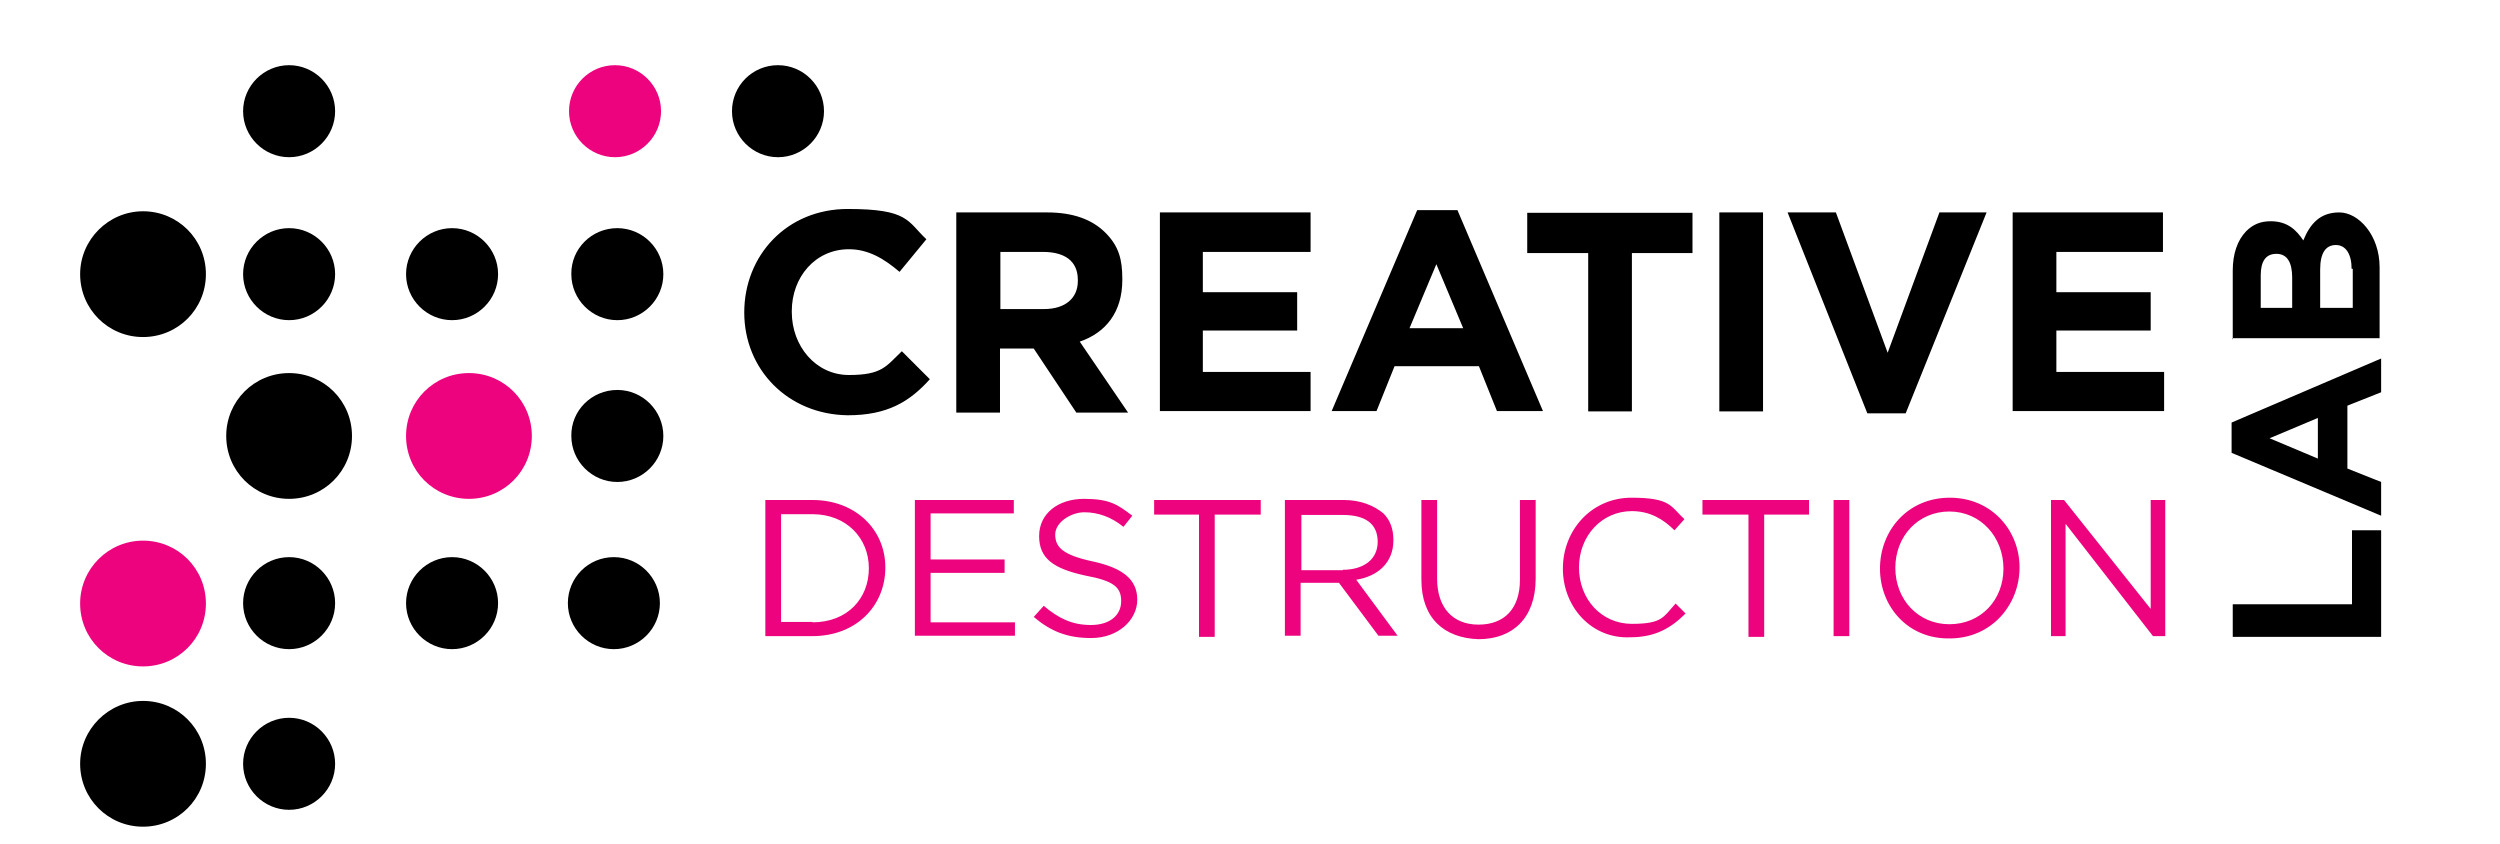
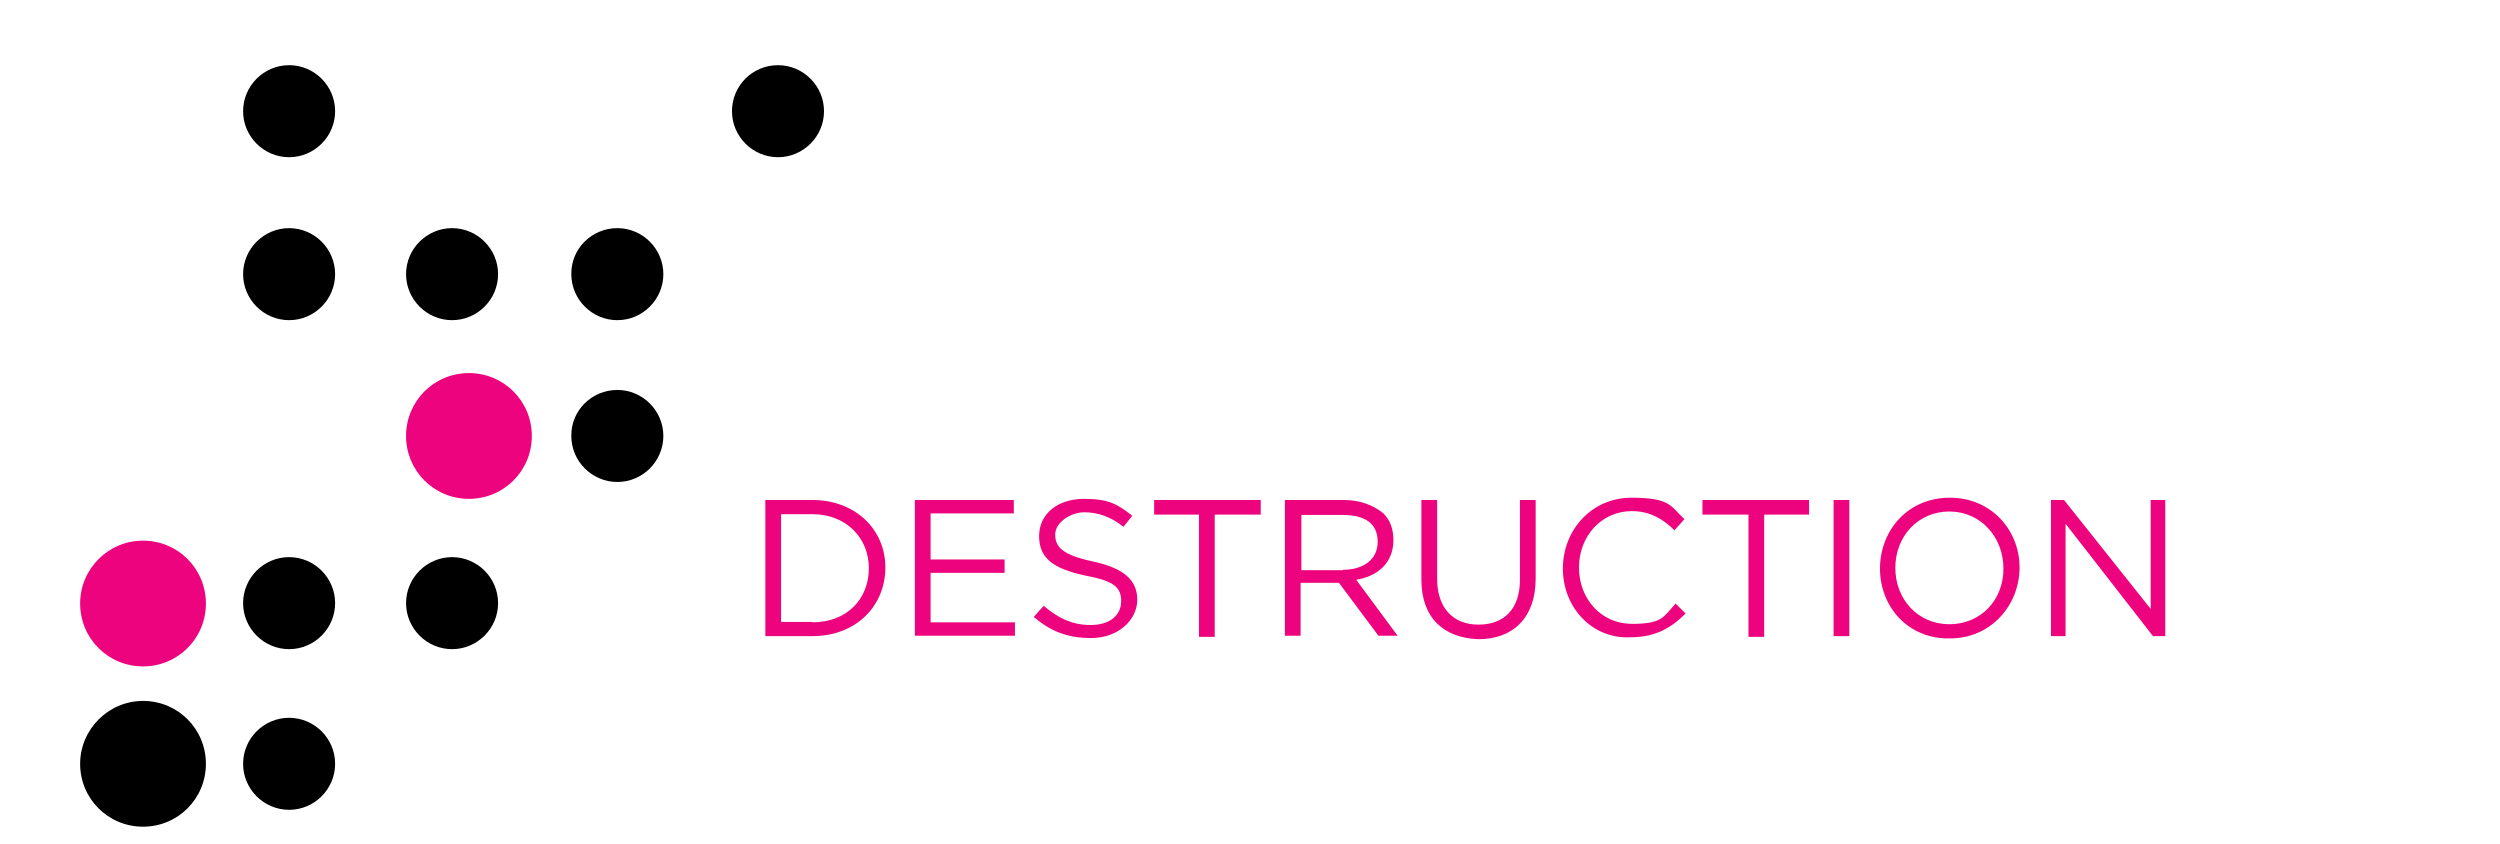
<svg xmlns="http://www.w3.org/2000/svg" version="1.1" viewBox="0 0 652 220">
  <defs>
    <style>
      .cls-1 {
        fill: #ed037d;
      }
    </style>
  </defs>
  <g>
    <g id="layer">
      <g>
-         <path d="M160.1,145.3c6.6,0,12,5.4,12,12s-5.4,12-12,12-12-5.4-12-12,5.3-12,12-12" />
-         <path d="M37.3,55.1c9.1,0,16.4,7.3,16.4,16.4s-7.3,16.4-16.4,16.4-16.4-7.3-16.4-16.4c0-9,7.4-16.4,16.4-16.4" />
        <path d="M75.4,59.5c6.6,0,12,5.4,12,12s-5.4,12-12,12-12-5.4-12-12,5.4-12,12-12" />
        <path d="M117.9,59.5c6.6,0,12,5.4,12,12s-5.4,12-12,12-12-5.4-12-12c0-6.6,5.4-12,12-12" />
        <path d="M161,59.5c6.6,0,12,5.4,12,12s-5.4,12-12,12-12-5.4-12-12c-.1-6.6,5.3-12,12-12" />
        <path class="cls-1" d="M37.3,141c9.1,0,16.4,7.3,16.4,16.4s-7.3,16.4-16.4,16.4-16.4-7.3-16.4-16.4c0-9.1,7.4-16.4,16.4-16.4" />
        <path d="M75.4,145.3c6.6,0,12,5.4,12,12s-5.4,12-12,12-12-5.4-12-12,5.4-12,12-12" />
        <path d="M117.9,145.3c6.6,0,12,5.4,12,12s-5.4,12-12,12-12-5.4-12-12c0-6.6,5.4-12,12-12" />
-         <path d="M75.4,97.3c9.1,0,16.4,7.3,16.4,16.4s-7.3,16.4-16.4,16.4-16.4-7.3-16.4-16.4,7.3-16.4,16.4-16.4" />
        <path class="cls-1" d="M122.3,97.3c9.1,0,16.4,7.3,16.4,16.4s-7.3,16.4-16.4,16.4-16.4-7.3-16.4-16.4c0-9.1,7.3-16.4,16.4-16.4" />
        <path d="M161,101.7c6.6,0,12,5.4,12,12s-5.4,12-12,12-12-5.4-12-12c-.1-6.6,5.3-12,12-12" />
        <path d="M75.4,187.2c6.6,0,12,5.4,12,12s-5.4,12-12,12-12-5.4-12-12,5.4-12,12-12" />
        <path d="M37.3,182.8c9.1,0,16.4,7.3,16.4,16.4s-7.3,16.4-16.4,16.4-16.4-7.3-16.4-16.4c0-9,7.4-16.4,16.4-16.4" />
        <path d="M202.9,17c6.6,0,12,5.4,12,12s-5.4,12-12,12-12-5.4-12-12c0-6.6,5.3-12,12-12" />
-         <path class="cls-1" d="M160.4,17c6.6,0,12,5.4,12,12s-5.4,12-12,12-12-5.4-12-12,5.3-12,12-12" />
        <path d="M75.4,17c6.6,0,12,5.4,12,12s-5.4,12-12,12-12-5.4-12-12,5.4-12,12-12" />
-         <path d="M524.8,55.4h39.3v10.3h-27.8v10.5h24.6v10h-24.6v10.8h28.1v10.2h-39.5v-51.8h0ZM466.2,55.4h12.6l13.5,36.6,13.5-36.6h12.3l-21.1,52.4h-10l-20.8-52.4ZM448.4,55.4h11.4v51.9h-11.4v-51.9ZM414.1,66h-15.8v-10.5h43.1v10.5h-15.8v41.3h-11.4v-41.3h-.1ZM381.6,85.6l-7-16.7-7,16.7h14ZM369.6,54.8h10.5l22.3,52.4h-12l-4.7-11.7h-22l-4.7,11.7h-11.7l22.3-52.4ZM302.5,55.4h39.3v10.3h-28.1v10.5h24.6v10h-24.6v10.8h28.1v10.2h-39.3v-51.8ZM272.3,80.6c5.6,0,8.8-2.9,8.8-7.3v-.3c0-5-3.5-7.3-9.1-7.3h-11.1v14.9h11.4ZM249.4,55.4h23.7c6.7,0,11.7,1.8,15.2,5.3s4.4,7,4.4,12v.3c0,8.5-4.4,13.8-11.1,16.1l12.6,18.5h-13.5l-11.1-16.7h-8.8v16.7h-11.4v-52.2h0ZM194.1,81.5c0-14.9,11.1-27,27-27s15.5,3.2,20.5,7.9l-7,8.5c-4.1-3.5-8.2-5.9-13.2-5.9-8.8,0-14.9,7.3-14.9,16.1v.3c0,8.8,6.2,16.4,14.9,16.4s9.7-2.3,13.8-6.2l7.3,7.3c-5.3,5.9-11.1,9.4-21.4,9.4-15.6-.2-27-11.9-27-26.8M613.3,70.1c0-3.8-1.5-6.2-4.1-6.2s-4.1,2-4.1,6.4v10h8.5v-10.2h-.3ZM597.8,72.4c0-3.8-1.2-6.2-4.1-6.2s-4.1,2.1-4.1,5.6v8.5h8.2v-7.9h0ZM582.3,88.5v-17.9c0-4.4,1.2-7.9,3.5-10.3,1.8-1.8,3.8-2.6,6.4-2.6,4.4,0,6.7,2.3,8.5,5,1.8-4.4,4.4-7.3,9.4-7.3s10.5,5.9,10.5,14.3v18.5h-38.4v.3h0ZM604.5,109l-12.6,5.3,12.6,5.3v-10.6ZM582,118.1v-7.9l39-16.7v8.8l-8.8,3.5v16.4l8.8,3.5v8.8l-39-16.4ZM582.3,166.1v-8.5h31.1v-19.3h7.6v27.8h-38.7Z" />
        <path class="cls-1" d="M534.5,130.4h3.8l22.6,28.4v-28.4h3.8v35.5h-3.2l-22.8-29.3v29.3h-3.8v-35.5h-.4ZM522.5,148.3c0-8.2-5.9-14.9-14.1-14.9s-14.1,6.5-14.1,14.7,5.9,14.7,14.1,14.7c8.2,0,14.1-6.3,14.1-14.5M490.3,148.3c0-10,7.3-18.5,18.2-18.5s18.2,8.5,18.2,18.2-7.3,18.5-18.2,18.5c-10.9.2-18.2-8.3-18.2-18.2M478.2,130.4h4.1v35.5h-4.1v-35.5ZM456,134.2h-12v-3.8h27.8v3.8h-11.7v31.9h-4.1v-31.9ZM407.6,148.3c0-10.2,7.6-18.5,17.9-18.5s10.2,2.3,13.8,5.6l-2.6,2.9c-2.9-2.9-6.4-5-11.1-5-7.9,0-13.8,6.5-13.8,14.7s5.8,14.7,13.8,14.7,8.2-1.8,11.4-5.3l2.6,2.6c-3.8,3.8-7.9,6.2-14.4,6.2-9.9.5-17.6-7.7-17.6-17.9M370.7,151.2v-20.8h4.1v20.5c0,7.6,4.1,12,10.8,12s10.8-4.1,10.8-11.7v-20.8h4.1v20.5c0,10.2-5.9,15.8-14.9,15.8-9-.3-14.9-5.5-14.9-15.5M350.2,148.6c5.3,0,9.1-2.6,9.1-7.3s-3.2-7-9.1-7h-10.8v14.4h10.8ZM335.3,130.4h15.2c4.4,0,7.9,1.5,10.3,3.5,1.8,1.8,2.6,4.1,2.6,7,0,5.9-4.1,9.4-9.7,10.3l10.8,14.6h-5l-10.3-13.8h-10v13.8h-4.1v-35.4h.2ZM313,134.2h-12v-3.8h27.8v3.8h-12v31.9h-4.1v-31.9h.3ZM269.6,160.9l2.6-2.9c3.8,3.2,7.3,5,12.3,5s7.9-2.6,7.9-6.2-1.8-5.3-9.4-6.7c-8.2-1.8-12-4.4-12-10.3s5-9.7,11.7-9.7,8.8,1.5,12.6,4.4l-2.3,2.9c-3.2-2.6-6.7-3.8-10.2-3.8s-7.6,2.6-7.6,5.8,1.8,5.3,9.7,7c7.9,1.7,11.7,4.7,11.7,10s-5,10-12,10c-6.2,0-10.5-1.7-15-5.5M238.6,130.4h25.8v3.5h-21.7v12h19.3v3.5h-19.3v12.9h22v3.5h-26.1v-35.4ZM211.9,162.3c9.1,0,14.7-6.2,14.7-14.1s-5.9-14.1-14.7-14.1h-8.2v28.1h8.2ZM199.6,130.4h12.3c11.1,0,19,7.6,19,17.6s-7.6,17.9-19,17.9h-12.3v-35.5Z" />
      </g>
    </g>
  </g>
</svg>